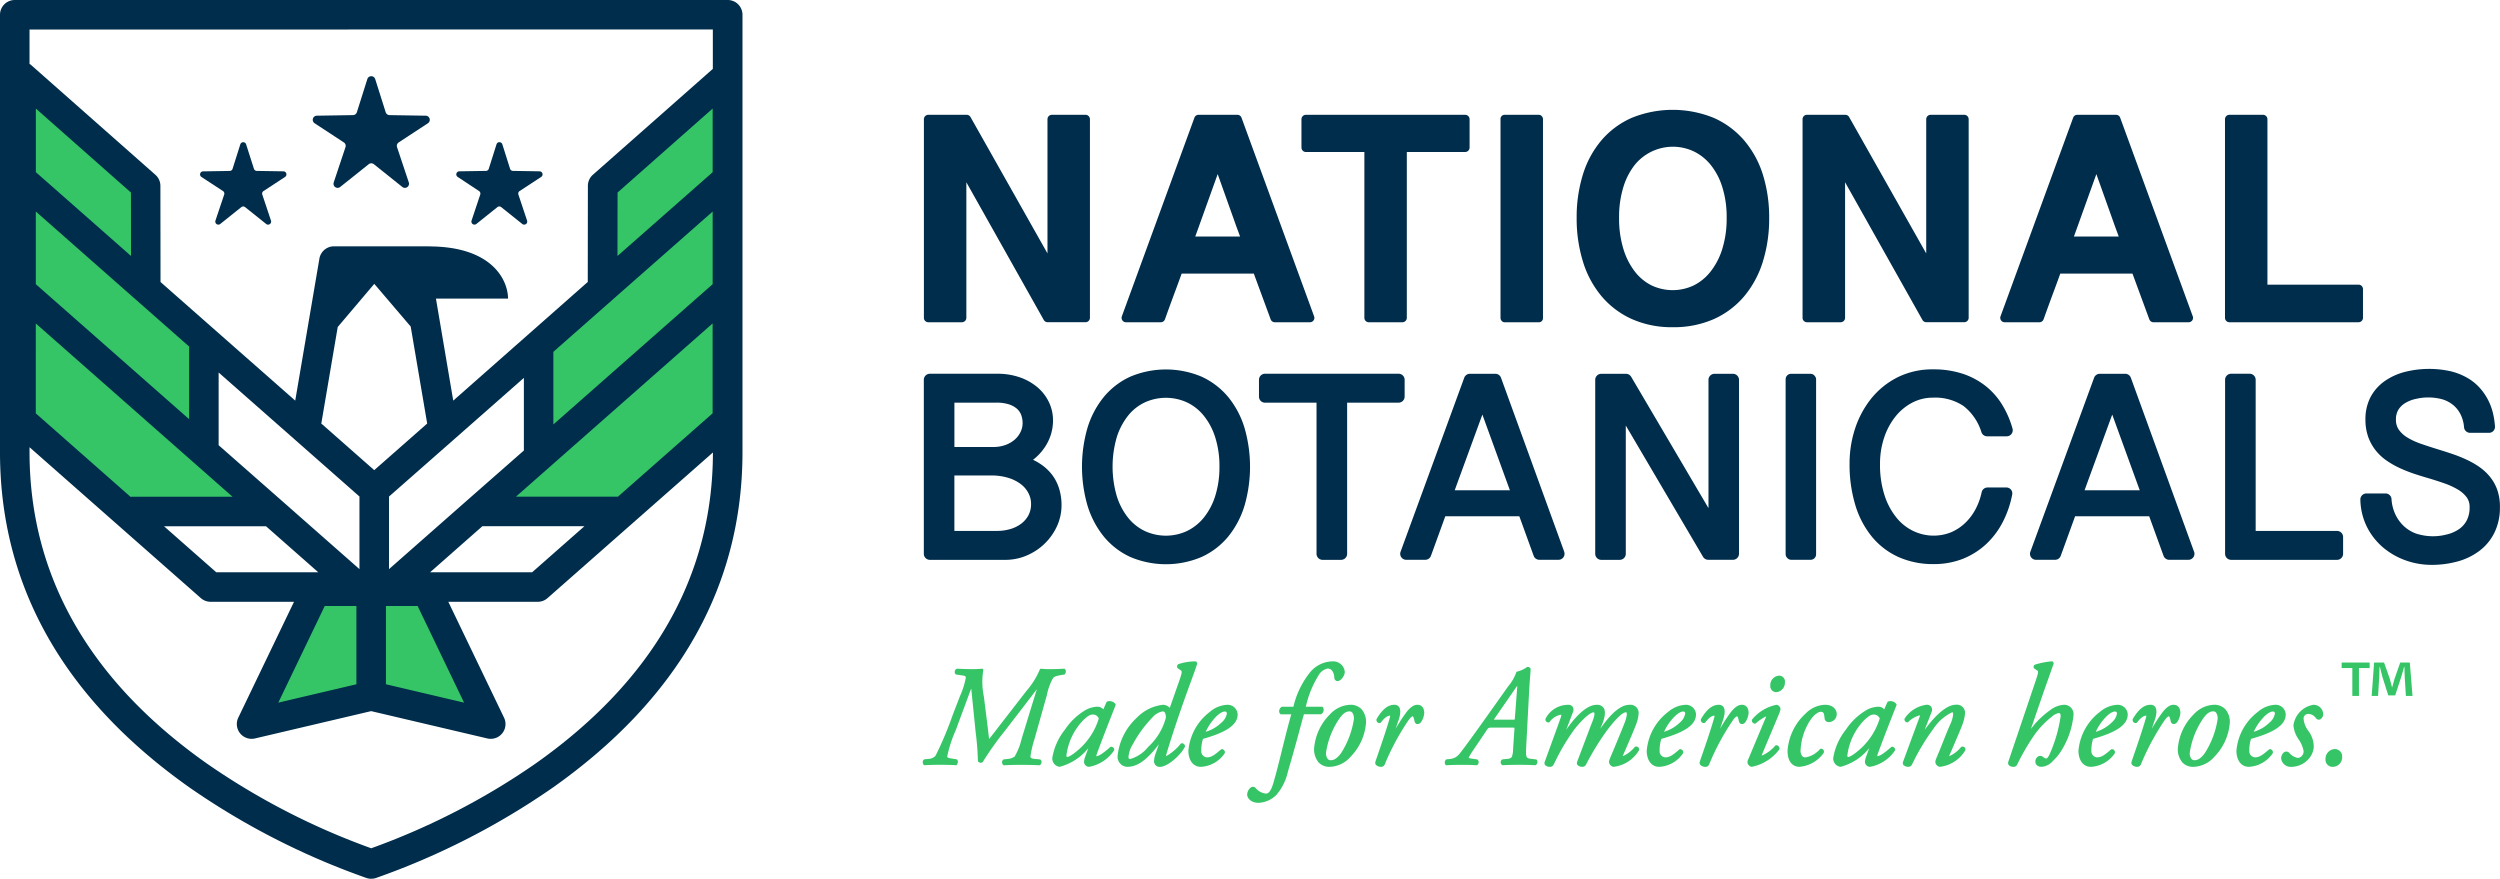
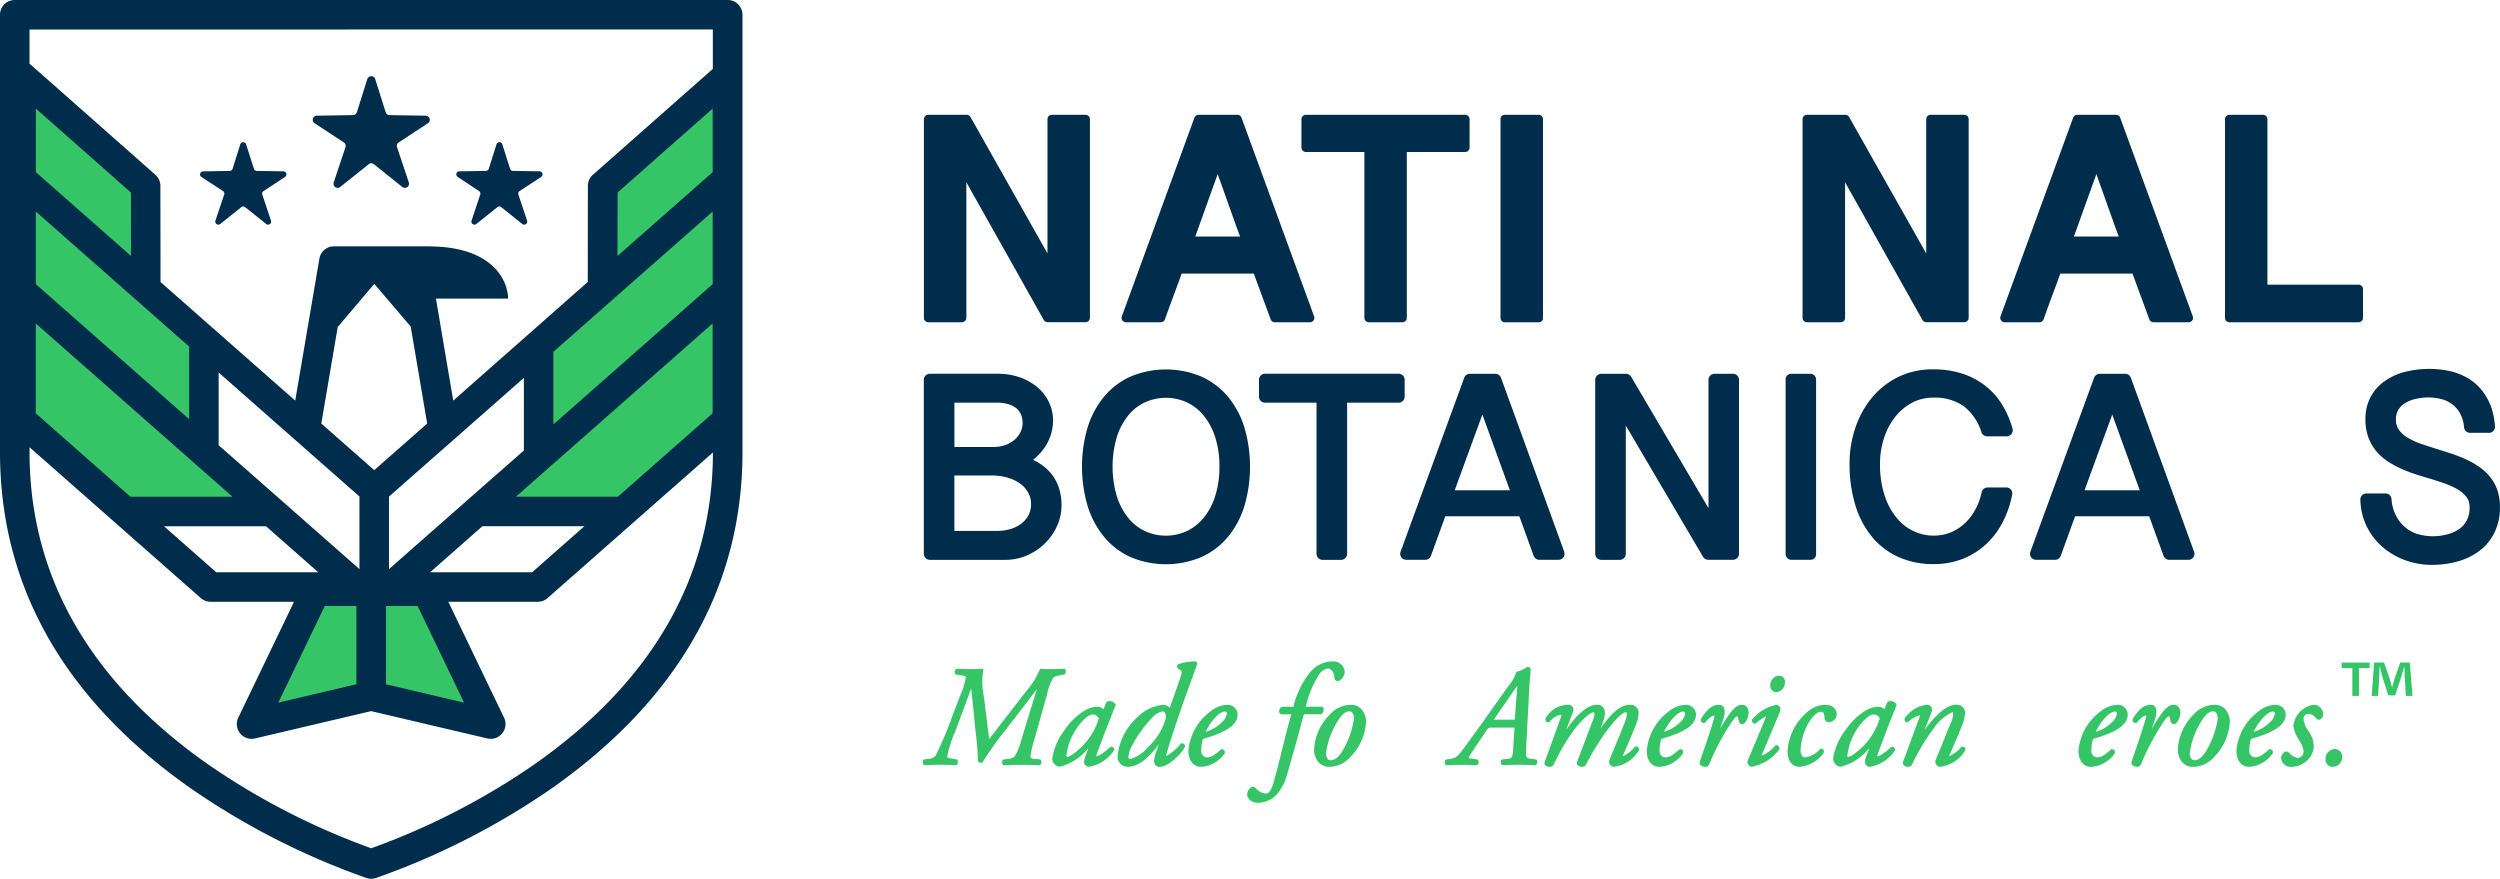
<svg xmlns="http://www.w3.org/2000/svg" version="1.1" id="Layer_1" x="0px" y="0px" viewBox="0 0 206.338 72.525" enable-background="new 0 0 206.338 72.525" xml:space="preserve">
  <g id="Group_188" data-name="Group 188" transform="translate(-14.119 -12.955)">
    <g id="Group_183" data-name="Group 183" transform="translate(14.119 12.955)">
      <g id="Group_181" data-name="Group 181" transform="translate(1.393 5.926)">
        <path id="Path_154" data-name="Path 154" d="M42.754,57.18l-4.262-.052L33.514,68.206l8.918-1.946,10.215,1.946-4.661-11.09Z" transform="translate(-13.57 -14.46)" fill="#35c567" />
        <path id="Path_155" data-name="Path 155" d="M24.411,54.8l11.132-.118-4.975-4.963.533-8.566-5.339-5.914V27.29l-10.3-8.506L15.385,46.91Z" transform="translate(-15.385 -18.298)" fill="#35c567" />
        <path id="Path_156" data-name="Path 156" d="M60.229,27.659l-.162,7.783-5.508,5.752.533,8.566-4.975,4.963,9.95.16,1.216.511,9.324-7.466-.162-29.585Z" transform="translate(-11.908 -18.342)" fill="#35c567" />
      </g>
      <g id="Group_182" data-name="Group 182">
        <path id="Path_157" data-name="Path 157" d="M40.148,24.137a.339.339,0,0,1,.136.393l-.97,2.91a.34.34,0,0,0,.536.373L42.2,25.936a.339.339,0,0,1,.426,0l2.348,1.877a.34.34,0,0,0,.536-.373l-.97-2.91a.342.342,0,0,1,.136-.393l2.411-1.58a.34.34,0,0,0-.18-.625l-2.986-.048a.34.34,0,0,1-.319-.238l-.864-2.736a.341.341,0,0,0-.65,0l-.864,2.736a.34.34,0,0,1-.319.238l-2.985.048a.34.34,0,0,0-.182.625Z" transform="translate(-11.77 -12.383)" fill="#002d4b" />
        <path id="Path_158" data-name="Path 158" d="M74.18,12.955H15.338a1.219,1.219,0,0,0-1.219,1.218v36.1c0,11.04,5.268,20.356,15.66,27.691a61.1,61.1,0,0,0,14.576,7.452,1.226,1.226,0,0,0,.806,0,61.166,61.166,0,0,0,14.578-7.452C70.13,70.625,75.4,61.309,75.4,50.268v-36.1A1.219,1.219,0,0,0,74.18,12.955Zm-21.511,41.3-6.443,5.673V53.938L51.5,49.3h0l5.857-5.157v5.994Zm-15.876-.485h0L32.164,49.7V43.7l.718.633,5.634,4.96h0l5.271,4.641v5.994Zm5.2-13.827,3.018-3.56,3.005,3.524,1.361,8.005-4.37,3.847-4.37-3.847Zm-24.919-9.53L29.746,41.573a.965.965,0,0,0-.02.095V47.55L17.074,36.409ZM59.792,41.992,72.938,30.416v5.993L59.792,47.986ZM72.938,27.167l-7.855,6.916.007-5.237,7.848-6.931ZM17.346,27.4l0,0-.268-.235V21.916l7.849,6.931.005,5.235Zm-.272,12.254,16.236,14.3H24.988c-.029,0-.054.014-.083.017l-7.832-6.9Zm19,16.734,4.314,3.8H31.969l-4.315-3.8Zm7.461,6.583v6.46l-6.446,1.516,3.834-7.976Zm2.438,0h2.615l3.833,7.976-6.448-1.516Zm3.645-2.784,4.314-3.8h8.422l-4.314,3.8Zm15.5-6.237H56.7l16.235-14.3v7.417Zm7.835-38.563v3.253l-9.9,8.739a1.215,1.215,0,0,0-.413.911l-.01,7.937L51.527,46.021,50.1,37.6H56.05c0-1.43-1.206-4.3-6.529-4.308-.006,0-.009-.007-.014-.007H48.352c-.007,0-.012,0-.02,0H41.681a1.22,1.22,0,0,0-1.2,1.014L38.486,46.021l-7.6-6.691-3.518-3.1-.01-7.937a1.215,1.215,0,0,0-.413-.911L16.662,18.3a1.078,1.078,0,0,0-.106-.068v-2.84ZM58.333,75.967a58.59,58.59,0,0,1-13.575,7,58.561,58.561,0,0,1-13.573-7c-9.706-6.85-14.628-15.5-14.628-25.7v-.4L30.7,62.324a1.225,1.225,0,0,0,.806.3h6.879l-4.6,9.565a1.22,1.22,0,0,0,1.378,1.714l9.567-2.25c.008,0,.014,0,.022,0s.014,0,.022,0l9.57,2.25a1.219,1.219,0,0,0,1.377-1.714l-4.6-9.565H58.5a1.22,1.22,0,0,0,.805-.3L72.96,50.3C72.948,60.491,68.029,69.124,58.333,75.967Z" transform="translate(-14.119 -12.955)" fill="#002d4b" />
        <path id="Path_159" data-name="Path 159" d="M31.02,27.655a.252.252,0,0,1,.1.29L30.4,30.093a.252.252,0,0,0,.4.276l1.734-1.386a.25.25,0,0,1,.314,0l1.734,1.386a.252.252,0,0,0,.4-.276l-.717-2.147a.254.254,0,0,1,.1-.29l1.78-1.166a.252.252,0,0,0-.133-.462l-2.2-.035a.253.253,0,0,1-.237-.176L32.93,23.8a.251.251,0,0,0-.479,0l-.638,2.02a.253.253,0,0,1-.237.176l-2.2.035a.252.252,0,0,0-.134.462Z" transform="translate(-12.617 -11.887)" fill="#002d4b" />
        <path id="Path_160" data-name="Path 160" d="M50.231,27.655a.253.253,0,0,1,.1.29l-.716,2.147a.252.252,0,0,0,.4.276l1.733-1.386a.251.251,0,0,1,.315,0l1.733,1.386a.252.252,0,0,0,.4-.276l-.716-2.147a.252.252,0,0,1,.1-.29l1.78-1.166a.251.251,0,0,0-.133-.462l-2.2-.035a.252.252,0,0,1-.235-.176l-.638-2.02a.252.252,0,0,0-.48,0l-.638,2.02a.252.252,0,0,1-.235.176l-2.2.035a.252.252,0,0,0-.134.462Z" transform="translate(-10.694 -11.887)" fill="#002d4b" />
      </g>
    </g>
    <g id="Group_184" data-name="Group 184" transform="translate(90.374 22.02)">
      <path id="Path_161" data-name="Path 161" d="M96.773,21.568H94a.368.368,0,0,0-.366.366V33.01L87.281,21.754a.366.366,0,0,0-.318-.186H83.8a.367.367,0,0,0-.366.366v16.39a.366.366,0,0,0,.366.366h2.772a.367.367,0,0,0,.366-.366V27.137L93.327,38.5a.369.369,0,0,0,.32.187h3.125a.366.366,0,0,0,.366-.366V21.934A.367.367,0,0,0,96.773,21.568Z" transform="translate(-83.435 -21.158)" fill="#002d4b" />
      <path id="Path_162" data-name="Path 162" d="M114.154,38.2l-5.991-16.392a.367.367,0,0,0-.343-.241h-3.2a.366.366,0,0,0-.343.241L98.288,38.2a.364.364,0,0,0,.342.491H101.5a.367.367,0,0,0,.345-.243q.422-1.183.872-2.392c.174-.464.339-.923.507-1.383h5.954l1.391,3.778a.366.366,0,0,0,.343.24h2.9a.365.365,0,0,0,.343-.491Zm-9.528-7.361,1.571-4.377,1.56,4.377.288.776h-3.7Z" transform="translate(-81.95 -21.158)" fill="#002d4b" />
      <path id="Path_163" data-name="Path 163" d="M180.076,38.2l-5.991-16.392a.365.365,0,0,0-.343-.241h-3.195a.365.365,0,0,0-.343.241L164.21,38.2a.365.365,0,0,0,.343.491h2.867a.366.366,0,0,0,.344-.243q.422-1.183.873-2.392c.174-.464.339-.923.506-1.383H175.1l1.391,3.778a.365.365,0,0,0,.343.24h2.9a.365.365,0,0,0,.343-.491Zm-9.528-7.361,1.571-4.377,1.561,4.377.287.776h-3.7Z" transform="translate(-75.351 -21.158)" fill="#002d4b" />
      <path id="Path_164" data-name="Path 164" d="M125.273,21.568H112.126a.367.367,0,0,0-.366.366v2.339a.367.367,0,0,0,.366.366h4.827V38.325a.366.366,0,0,0,.365.366h2.773a.366.366,0,0,0,.365-.366V24.639h4.815a.368.368,0,0,0,.366-.366V21.934A.368.368,0,0,0,125.273,21.568Z" transform="translate(-80.599 -21.158)" fill="#002d4b" />
      <rect id="Rectangle_48" data-name="Rectangle 48" width="3.505" height="17.123" rx="0.333" transform="translate(47.59 0.411)" fill="#002d4b" />
-       <path id="Path_165" data-name="Path 165" d="M146.224,23.708a7.061,7.061,0,0,0-2.506-1.851,8.988,8.988,0,0,0-6.754-.005,6.98,6.98,0,0,0-2.5,1.846,8,8,0,0,0-1.538,2.829,11.847,11.847,0,0,0-.518,3.589,12.006,12.006,0,0,0,.518,3.6,8.136,8.136,0,0,0,1.537,2.864,7.051,7.051,0,0,0,2.5,1.883,8.088,8.088,0,0,0,3.376.673,8.2,8.2,0,0,0,3.382-.666,7.051,7.051,0,0,0,2.508-1.878,8.256,8.256,0,0,0,1.545-2.864,11.937,11.937,0,0,0,.523-3.605,11.8,11.8,0,0,0-.523-3.592A8.087,8.087,0,0,0,146.224,23.708ZM142.062,35.69a4.063,4.063,0,0,1-3.461,0,3.99,3.99,0,0,1-1.389-1.144,5.825,5.825,0,0,1-.949-1.875,8.539,8.539,0,0,1-.353-2.557,8.371,8.371,0,0,1,.353-2.545,5.583,5.583,0,0,1,.946-1.837,4.053,4.053,0,0,1,4.858-1.11,4.1,4.1,0,0,1,1.4,1.112,5.543,5.543,0,0,1,.962,1.837,8.22,8.22,0,0,1,.359,2.542,8.36,8.36,0,0,1-.359,2.557,5.772,5.772,0,0,1-.966,1.872A4.075,4.075,0,0,1,142.062,35.69Z" transform="translate(-78.533 -21.195)" fill="#002d4b" />
      <path id="Path_166" data-name="Path 166" d="M162.7,21.568h-2.773a.367.367,0,0,0-.365.366V33.01L153.2,21.754a.364.364,0,0,0-.318-.186h-3.162a.367.367,0,0,0-.365.366v16.39a.366.366,0,0,0,.365.366H152.5a.366.366,0,0,0,.365-.366V27.137L159.25,38.5a.368.368,0,0,0,.319.187H162.7a.366.366,0,0,0,.365-.366V21.934A.367.367,0,0,0,162.7,21.568Z" transform="translate(-76.836 -21.158)" fill="#002d4b" />
      <path id="Path_167" data-name="Path 167" d="M192.071,35.587h-7.52V21.934a.367.367,0,0,0-.366-.366h-2.772a.367.367,0,0,0-.365.366v16.39a.366.366,0,0,0,.365.366h10.659a.366.366,0,0,0,.365-.366V35.953A.366.366,0,0,0,192.071,35.587Z" transform="translate(-73.663 -21.158)" fill="#002d4b" />
      <path id="Path_168" data-name="Path 168" d="M94.046,49.376A3.985,3.985,0,0,0,93,48.409a4.34,4.34,0,0,0-.558-.31,4.471,4.471,0,0,0,.986-1.062,3.931,3.931,0,0,0,.663-2.188,3.476,3.476,0,0,0-.338-1.509,3.693,3.693,0,0,0-.949-1.23,4.581,4.581,0,0,0-1.441-.814,5.531,5.531,0,0,0-1.855-.3h-5.58a.5.5,0,0,0-.5.5V55.855a.5.5,0,0,0,.5.5H90.17a4.434,4.434,0,0,0,1.751-.359,4.811,4.811,0,0,0,1.468-.968,4.749,4.749,0,0,0,1.019-1.43,4.171,4.171,0,0,0,.386-1.776,4.6,4.6,0,0,0-.175-1.265A3.746,3.746,0,0,0,94.046,49.376ZM91.412,45.8a2.015,2.015,0,0,1-.484.634,2.415,2.415,0,0,1-.763.441,2.9,2.9,0,0,1-1.013.165h-3.2v-3.66h3.469a3.323,3.323,0,0,1,1.033.142,1.936,1.936,0,0,1,.657.36,1.349,1.349,0,0,1,.349.5,1.9,1.9,0,0,1,.12.682A1.657,1.657,0,0,1,91.412,45.8ZM85.95,49.392h3.015a4.708,4.708,0,0,1,1.449.2,3.279,3.279,0,0,1,1.038.528,2.175,2.175,0,0,1,.616.743,1.87,1.87,0,0,1,.21.872,1.945,1.945,0,0,1-.229.968,2.184,2.184,0,0,1-.615.692,2.814,2.814,0,0,1-.889.425,3.8,3.8,0,0,1-1.025.146H85.95Z" transform="translate(-83.435 -19.213)" fill="#002d4b" />
      <path id="Path_169" data-name="Path 169" d="M107.374,42.962a6.212,6.212,0,0,0-2.2-1.69,7.574,7.574,0,0,0-5.9,0,6.145,6.145,0,0,0-2.193,1.692,7.459,7.459,0,0,0-1.338,2.549,11.554,11.554,0,0,0,0,6.371,7.544,7.544,0,0,0,1.338,2.562,6.137,6.137,0,0,0,2.193,1.7,7.524,7.524,0,0,0,5.9,0,6.16,6.16,0,0,0,2.2-1.693,7.484,7.484,0,0,0,1.343-2.564,11.547,11.547,0,0,0,0-6.369A7.41,7.41,0,0,0,107.374,42.962Zm-.734,5.729a7.834,7.834,0,0,1-.356,2.449,5.431,5.431,0,0,1-.956,1.789,4.05,4.05,0,0,1-1.389,1.089,4.137,4.137,0,0,1-3.437,0,3.949,3.949,0,0,1-1.385-1.087,5.5,5.5,0,0,1-.946-1.789,8.708,8.708,0,0,1,0-4.894,5.52,5.52,0,0,1,.946-1.784,3.876,3.876,0,0,1,1.383-1.081,4.189,4.189,0,0,1,3.441,0,3.951,3.951,0,0,1,1.387,1.084,5.408,5.408,0,0,1,.956,1.784A7.774,7.774,0,0,1,106.64,48.692Z" transform="translate(-82.248 -19.245)" fill="#002d4b" />
      <path id="Path_170" data-name="Path 170" d="M120.595,42.885V41.494a.5.5,0,0,0-.5-.5H109.073a.5.5,0,0,0-.5.5v1.391a.5.5,0,0,0,.5.5h4.25V55.855a.5.5,0,0,0,.5.5h1.526a.5.5,0,0,0,.5-.5V43.381h4.26A.5.5,0,0,0,120.595,42.885Z" transform="translate(-80.918 -19.213)" fill="#002d4b" />
      <path id="Path_171" data-name="Path 171" d="M145.171,41h-1.523a.5.5,0,0,0-.5.5V52.088l-6.384-10.846A.5.5,0,0,0,136.34,41H134.3a.5.5,0,0,0-.5.5V55.855a.5.5,0,0,0,.5.5h1.523a.5.5,0,0,0,.5-.5V45.27L142.7,56.107a.5.5,0,0,0,.428.244h2.039a.5.5,0,0,0,.5-.5V41.494A.5.5,0,0,0,145.171,41Z" transform="translate(-78.393 -19.213)" fill="#002d4b" />
      <rect id="Rectangle_49" data-name="Rectangle 49" width="2.515" height="15.353" rx="0.451" transform="translate(71.122 21.785)" fill="#002d4b" />
      <path id="Path_172" data-name="Path 172" d="M156.658,44.574a4.367,4.367,0,0,1,1.388-1.156A3.664,3.664,0,0,1,159.781,43a4.194,4.194,0,0,1,2.513.694,4.363,4.363,0,0,1,1.474,2.166.5.5,0,0,0,.47.331h1.616a.494.494,0,0,0,.395-.2.507.507,0,0,0,.084-.435,7.83,7.83,0,0,0-.837-1.941,5.946,5.946,0,0,0-1.362-1.558,6.232,6.232,0,0,0-1.909-1.028,7.674,7.674,0,0,0-2.443-.364,6.453,6.453,0,0,0-2.937.655,6.6,6.6,0,0,0-2.168,1.746,7.89,7.89,0,0,0-1.338,2.484,9.2,9.2,0,0,0-.457,2.889,11.548,11.548,0,0,0,.476,3.431,7.549,7.549,0,0,0,1.384,2.626,6.072,6.072,0,0,0,2.2,1.668,6.977,6.977,0,0,0,2.864.574,6.519,6.519,0,0,0,2.471-.453,6.25,6.25,0,0,0,1.924-1.239,6.707,6.707,0,0,0,1.35-1.827,8.4,8.4,0,0,0,.754-2.215.487.487,0,0,0-.1-.41.492.492,0,0,0-.382-.18h-1.553a.5.5,0,0,0-.486.395,5.284,5.284,0,0,1-.475,1.341,4.455,4.455,0,0,1-.835,1.145,3.976,3.976,0,0,1-1.172.8,3.867,3.867,0,0,1-3.077-.051,3.955,3.955,0,0,1-1.4-1.054,5.66,5.66,0,0,1-1.029-1.847,8.114,8.114,0,0,1-.4-2.691,6.719,6.719,0,0,1,.336-2.139A5.641,5.641,0,0,1,156.658,44.574Z" transform="translate(-76.483 -19.245)" fill="#002d4b" />
-       <path id="Path_173" data-name="Path 173" d="M190.3,53.969h-6.721V41.494a.5.5,0,0,0-.5-.5h-1.524a.5.5,0,0,0-.5.5V55.855a.5.5,0,0,0,.5.5h8.74a.5.5,0,0,0,.5-.5V54.466A.5.5,0,0,0,190.3,53.969Z" transform="translate(-73.662 -19.213)" fill="#002d4b" />
      <path id="Path_174" data-name="Path 174" d="M202.511,50.635a3.627,3.627,0,0,0-.612-1.1,4.255,4.255,0,0,0-.9-.829,7.048,7.048,0,0,0-1.066-.6,11.333,11.333,0,0,0-1.168-.465c-.391-.132-.78-.255-1.166-.374-.483-.149-.949-.3-1.4-.457a5.834,5.834,0,0,1-1.122-.519,2.306,2.306,0,0,1-.705-.651,1.4,1.4,0,0,1-.231-.832,1.5,1.5,0,0,1,.206-.814,1.681,1.681,0,0,1,.58-.556,2.821,2.821,0,0,1,.886-.337,4.433,4.433,0,0,1,2.184.048,2.572,2.572,0,0,1,.866.464,2.384,2.384,0,0,1,.606.761,2.891,2.891,0,0,1,.293,1.081.5.5,0,0,0,.494.453h1.564a.493.493,0,0,0,.494-.527,6.687,6.687,0,0,0-.153-1.044,4.8,4.8,0,0,0-1.068-2.1,4.172,4.172,0,0,0-1.026-.846,5.281,5.281,0,0,0-1.386-.559,8.175,8.175,0,0,0-3.842.058,5.113,5.113,0,0,0-1.674.783A3.743,3.743,0,0,0,192.023,43a3.942,3.942,0,0,0-.4,1.805,4.24,4.24,0,0,0,.229,1.44,3.955,3.955,0,0,0,.626,1.125,4.187,4.187,0,0,0,.922.849,7.215,7.215,0,0,0,1.081.609,11.928,11.928,0,0,0,1.171.462c.393.131.789.253,1.174.364q.678.2,1.341.433a5.981,5.981,0,0,1,1.11.517,2.491,2.491,0,0,1,.712.638,1.326,1.326,0,0,1,.23.8,2.275,2.275,0,0,1-.238,1.1,2,2,0,0,1-.649.723,2.984,2.984,0,0,1-1,.432,4.483,4.483,0,0,1-2.56-.085,3.008,3.008,0,0,1-1.005-.63,3.193,3.193,0,0,1-.686-.968,3.488,3.488,0,0,1-.306-1.239.494.494,0,0,0-.494-.463H191.7a.5.5,0,0,0-.356.152.491.491,0,0,0-.14.358,5.3,5.3,0,0,0,.542,2.249,5.443,5.443,0,0,0,1.326,1.693,6.015,6.015,0,0,0,1.858,1.067,6.3,6.3,0,0,0,2.133.374,8,8,0,0,0,2.207-.293,5.321,5.321,0,0,0,1.8-.893,4.2,4.2,0,0,0,1.217-1.509,4.69,4.69,0,0,0,.436-2.063A4.208,4.208,0,0,0,202.511,50.635Z" transform="translate(-72.646 -19.249)" fill="#002d4b" />
      <path id="Path_175" data-name="Path 175" d="M132.707,55.687l-5.219-14.362a.5.5,0,0,0-.468-.327h-2.1a.5.5,0,0,0-.465.326L119.2,55.684a.495.495,0,0,0,.465.667h1.575a.5.5,0,0,0,.466-.328l1.185-3.266H129l1.185,3.266a.5.5,0,0,0,.466.328h1.585a.495.495,0,0,0,.466-.664Zm-6.756-11.323,1.916,5.273.356.977h-4.556l.356-.977Z" transform="translate(-79.858 -19.213)" fill="#002d4b" />
      <path id="Path_176" data-name="Path 176" d="M179.962,55.687l-5.219-14.362a.5.5,0,0,0-.468-.327h-2.1a.5.5,0,0,0-.464.326l-5.261,14.361a.495.495,0,0,0,.465.667h1.575a.5.5,0,0,0,.466-.328l1.185-3.266h6.116l1.185,3.266a.5.5,0,0,0,.466.328H179.5a.5.5,0,0,0,.466-.664Zm-6.756-11.323,1.916,5.273.356.977h-4.556l.356-.977Z" transform="translate(-75.128 -19.213)" fill="#002d4b" />
    </g>
    <g id="Group_187" data-name="Group 187" transform="translate(90.277 67.539)">
      <g id="Group_185" data-name="Group 185" transform="translate(117.116 0.098)">
        <path id="Path_177" data-name="Path 177" d="M189.8,63.117h.881v2.3h.546v-2.3h.882v-.456H189.8Z" transform="translate(-189.805 -62.661)" fill="#35c567" />
        <path id="Path_178" data-name="Path 178" d="M195.2,62.661h-.789l-.476,1.358c-.061.2-.122.435-.193.689h-.01c-.072-.284-.121-.486-.183-.7l-.475-1.347h-.821l-.2,2.755h.527l.1-1.62c.011-.253.021-.516.021-.769h.031c.061.243.141.567.193.779l.5,1.57h.567l.5-1.529c.081-.253.162-.576.233-.82h.03c.011.293.011.557.021.769l.1,1.62h.547Z" transform="translate(-189.58 -62.661)" fill="#35c567" />
      </g>
      <g id="Group_186" data-name="Group 186">
        <path id="Path_179" data-name="Path 179" d="M93.593,65.3a4.6,4.6,0,0,1,.515-1.409c.087-.1.22-.165.646-.238l.267-.046a.1.1,0,0,0,.056-.033.367.367,0,0,0,.079-.277.228.228,0,0,0-.1-.161A.066.066,0,0,0,95,63.126c-.382.023-.744.034-1.174.034a6.022,6.022,0,0,1-.711-.034.1.1,0,0,0-.106.07,6.68,6.68,0,0,1-1.114,1.776l-1.857,2.394q-.185.238-.369.479c-.276.36-.56.73-.847,1.081-.054-.475-.122-1.058-.233-1.933L88.4,65.487l0-.028a5.944,5.944,0,0,1-.058-2.209.09.09,0,0,0-.019-.089.087.087,0,0,0-.085-.035c-.235.022-.518.034-.771.034-.364,0-.746-.012-1.282-.035a.058.058,0,0,0-.043.009.272.272,0,0,0-.151.2.277.277,0,0,0,.064.245.1.1,0,0,0,.055.028l.547.08c.227.036.244.1.244.174a6.4,6.4,0,0,1-.483,1.528h0l-.606,1.576a28.953,28.953,0,0,1-1.4,3.328.778.778,0,0,1-.6.275l-.316.035-.029.008a.211.211,0,0,0-.114.161.344.344,0,0,0,.072.289.08.08,0,0,0,.075.029c.377-.023.773-.034,1.244-.034.56,0,1.022.012,1.337.034a.094.094,0,0,0,.078-.029.394.394,0,0,0,.046-.413.1.1,0,0,0-.067-.044l-.5-.081c-.268-.043-.268-.114-.268-.173a10.436,10.436,0,0,1,.7-2.148l.947-2.559c.109-.295.22-.6.333-.877l.362,3.587a22.207,22.207,0,0,1,.187,2.369.1.1,0,0,0,.022.065.277.277,0,0,0,.351.066.1.1,0,0,0,.03-.032,25.971,25.971,0,0,1,1.811-2.551L91.93,65.91c.393-.509.653-.856.835-1.095-.088.294-.2.652-.329,1.064L91.5,68.938a5.078,5.078,0,0,1-.573,1.441,1.158,1.158,0,0,1-.584.195l-.3.035a.083.083,0,0,0-.037.012.232.232,0,0,0-.108.188.3.3,0,0,0,.092.262.094.094,0,0,0,.064.024h.005c.408-.022.909-.034,1.408-.034.556,0,1.072.012,1.488.034a.068.068,0,0,0,.049-.01.275.275,0,0,0,.142-.208.271.271,0,0,0-.072-.24.1.1,0,0,0-.061-.029l-.4-.035c-.388-.026-.381-.162-.377-.211a8.614,8.614,0,0,1,.337-1.439Z" transform="translate(-83.346 -62.517)" fill="#35c567" />
        <path id="Path_180" data-name="Path 180" d="M98.289,65.9a.1.1,0,0,0,0-.078.487.487,0,0,0-.282-.226.55.55,0,0,0-.421,0,.1.1,0,0,0-.047.048l-.26.592a.639.639,0,0,0-.492-.219,2.146,2.146,0,0,0-1.1.351,5.228,5.228,0,0,0-1.572,1.535,5.081,5.081,0,0,0-1.045,2.322.682.682,0,0,0,.611.751,4.485,4.485,0,0,0,2.361-1.541l-.235.64a1.566,1.566,0,0,0-.121.488.415.415,0,0,0,.435.413,3.146,3.146,0,0,0,2.04-1.347.106.106,0,0,0,.019-.059.252.252,0,0,0-.261-.249.1.1,0,0,0-.064.024c-.582.509-.954.757-1.15.759,0,0-.015-.033.023-.141C97.091,68.929,98.1,66.374,98.289,65.9Zm-3.978,4.267c-.065,0-.079-.068-.079-.124a5.07,5.07,0,0,1,1.428-2.95h0c.351-.318.518-.43.762-.43a.512.512,0,0,1,.481.328,5.512,5.512,0,0,1-1.528,2.444C94.582,70.159,94.313,70.167,94.311,70.167Z" transform="translate(-82.373 -62.273)" fill="#35c567" />
        <path id="Path_181" data-name="Path 181" d="M102.014,70.163c.462-1.543,1.062-3.334,1.783-5.321.106-.292.195-.536.274-.751.184-.5.316-.859.464-1.319a.1.1,0,0,0-.013-.085l-.047-.07a.1.1,0,0,0-.079-.043,4.524,4.524,0,0,0-1.411.228.118.118,0,0,0-.035.022.247.247,0,0,0-.054.276.1.1,0,0,0,.031.037l.267.186c.1.07.094.2-.139.856h0l-.78,2.23a.82.82,0,0,0-.563-.252,3.526,3.526,0,0,0-2.154,1.064,4.949,4.949,0,0,0-1.587,3.12.83.83,0,0,0,.8.938c1.057,0,1.906-.958,2.606-1.868l-.248.7a2.263,2.263,0,0,0-.156.7.462.462,0,0,0,.471.472c.683,0,1.76-1.016,2.074-1.655a.106.106,0,0,0,.009-.055.249.249,0,0,0-.273-.237.1.1,0,0,0-.077.036,4.153,4.153,0,0,1-1.2,1.021.254.254,0,0,1,.017-.15Zm-3.15.33a2.27,2.27,0,0,1,.352-1.066,10.019,10.019,0,0,1,1.649-2.249h0a1.423,1.423,0,0,1,.821-.475.209.209,0,0,1,.176.089.745.745,0,0,1,.033.627,5.008,5.008,0,0,1-1.4,2.211,2.966,2.966,0,0,1-1.507,1.01A.149.149,0,0,1,98.864,70.493Z" transform="translate(-81.883 -62.572)" fill="#35c567" />
        <path id="Path_182" data-name="Path 182" d="M106.514,65.831a2.369,2.369,0,0,0-1.461.581,4.506,4.506,0,0,0-1.777,3.218c0,.611.273,1.323,1.043,1.323a2.527,2.527,0,0,0,1.942-1.1.078.078,0,0,0,.02-.042.261.261,0,0,0-.05-.224.252.252,0,0,0-.2-.092.1.1,0,0,0-.064.024c-.5.429-.774.652-1.163.652a.506.506,0,0,1-.462-.568,2.922,2.922,0,0,1,.141-.957c1.978-.557,2.86-1.179,2.86-2.019A.829.829,0,0,0,106.514,65.831Zm-1.05,1.087h0c.44-.479.717-.53.815-.53a.152.152,0,0,1,.172.172,1.224,1.224,0,0,1-.426.723,3.14,3.14,0,0,1-1.32.777A4.422,4.422,0,0,1,105.464,66.918Z" transform="translate(-81.351 -62.246)" fill="#35c567" />
        <path id="Path_183" data-name="Path 183" d="M113.8,66.928a.407.407,0,0,0,.144-.562.1.1,0,0,0-.083-.046h-1.332a8.3,8.3,0,0,1,1.037-2.568,1.142,1.142,0,0,1,.761-.587c.321,0,.528.285.556.77a.279.279,0,0,0,.261.27c.263,0,.6-.427.6-.762a.955.955,0,0,0-.995-.869,2.454,2.454,0,0,0-1.944,1,7.085,7.085,0,0,0-1.3,2.744h-.932a.105.105,0,0,0-.056.018.445.445,0,0,0-.188.331.3.3,0,0,0,.1.254.1.1,0,0,0,.064.024h.837c-.271.938-.51,1.911-.743,2.85s-.463,1.883-.724,2.78-.5.911-.655.911a1.316,1.316,0,0,1-.813-.444.289.289,0,0,0-.4-.062.774.774,0,0,0-.307.6c0,.21.239.67.948.67a2.232,2.232,0,0,0,1.47-.659,4.47,4.47,0,0,0,.947-1.922c.389-1.333.7-2.444,1.04-3.713l.11-.408c.069-.255.125-.464.171-.606h1.376A.1.1,0,0,0,113.8,66.928Z" transform="translate(-80.911 -62.572)" fill="#35c567" />
        <path id="Path_184" data-name="Path 184" d="M115.7,65.831a2.381,2.381,0,0,0-1.678.787,4.458,4.458,0,0,0-1.3,2.678,1.676,1.676,0,0,0,.36,1.292,1.2,1.2,0,0,0,.9.366,2.383,2.383,0,0,0,1.74-.836,4.494,4.494,0,0,0,1.264-2.712,1.6,1.6,0,0,0-.364-1.211A1.232,1.232,0,0,0,115.7,65.831Zm-.854,1.066c.347-.466.607-.52.772-.52a.308.308,0,0,1,.234.088.818.818,0,0,1,.135.581,7.117,7.117,0,0,1-1.066,2.794c-.375.5-.649.568-.845.568a.309.309,0,0,1-.235-.1.741.741,0,0,1-.145-.545A6.688,6.688,0,0,1,114.845,66.9Z" transform="translate(-80.407 -62.246)" fill="#35c567" />
-         <path id="Path_185" data-name="Path 185" d="M120.774,65.831c-.295,0-.6.211-.927.644a13.829,13.829,0,0,0-.867,1.332l.251-.738h0c.095-.279.223-.789.028-1.061a.445.445,0,0,0-.386-.177c-.527,0-.991.372-1.462,1.168a.1.1,0,0,0-.013.043.281.281,0,0,0,.082.239.253.253,0,0,0,.22.051.1.1,0,0,0,.058-.037c.276-.365.543-.567.755-.569a.176.176,0,0,1,0,.123c-.234.849-.705,2.224-.987,3.046-.1.285-.175.507-.213.627a.279.279,0,0,0,.034.262.6.6,0,0,0,.443.169.313.313,0,0,0,.289-.2,20.118,20.118,0,0,1,1.971-3.658c.206-.271.3-.311.331-.311.018,0,.084.028.151.375.035.191.141.245.2.261a.35.35,0,0,0,.345-.161,1.529,1.529,0,0,0,.264-.759C121.337,66.178,121.19,65.831,120.774,65.831Z" transform="translate(-79.948 -62.246)" fill="#35c567" />
        <path id="Path_186" data-name="Path 186" d="M130.033,70.623l-.3-.036c-.551-.061-.551-.061-.485-1.274l.232-4.413c.032-.558.065-.959.088-1.242.018-.233.03-.386.03-.48,0-.117-.141-.191-.238-.191-.033,0-.05.01-.119.054a2.158,2.158,0,0,1-.747.332.1.1,0,0,0-.081.074,3.825,3.825,0,0,1-.684,1.169l-2.055,2.894c-.908,1.268-1.582,2.2-1.922,2.62a1.115,1.115,0,0,1-.778.455l-.314.035a.1.1,0,0,0-.059.03.342.342,0,0,0-.029.421.088.088,0,0,0,.081.035c.416-.023.837-.034,1.289-.034s.816.01,1.185.034a.053.053,0,0,0,.055-.012.283.283,0,0,0,.127-.23.256.256,0,0,0-.094-.224.1.1,0,0,0-.045-.019l-.5-.069c-.113-.018-.187-.048-.187-.072a5.457,5.457,0,0,1,.351-.579l1.071-1.584c.2-.316.2-.316.524-.316h1.681c.112,0,.142.009.147.014a.447.447,0,0,1,0,.185l-.106,1.564a1.907,1.907,0,0,1-.112.675.55.55,0,0,1-.385.144l-.36.035a.093.093,0,0,0-.03.009.246.246,0,0,0-.136.235.25.25,0,0,0,.15.235.08.08,0,0,0,.043.007c.341-.022.791-.034,1.337-.034.517,0,.958.012,1.311.034h.007a.09.09,0,0,0,.047-.013.3.3,0,0,0,.132-.219.259.259,0,0,0-.064-.227A.094.094,0,0,0,130.033,70.623Zm-1.54-6.07c0,.027,0,.057,0,.089L128.3,67.2a.488.488,0,0,1-.019.132.322.322,0,0,1-.119.011h-1.47c-.064,0-.1,0-.13-.006l.011-.018,1.624-2.348C128.327,64.782,128.424,64.643,128.493,64.552Z" transform="translate(-79.426 -62.53)" fill="#35c567" />
        <path id="Path_187" data-name="Path 187" d="M137.5,69.288a.091.091,0,0,0-.062.034,2.7,2.7,0,0,1-.981.752.448.448,0,0,1,.026-.085c.009-.023.07-.166.161-.374.27-.618.769-1.77.924-2.2a2.839,2.839,0,0,0,.194-.853.673.673,0,0,0-.75-.728c-.7,0-1.481.634-2.416,1.982l.138-.33c.272-.66.317-1.131.138-1.4a.636.636,0,0,0-.568-.252c-.917,0-1.9,1.172-2.514,2.056l.551-1.444a.476.476,0,0,0-.022-.448.406.406,0,0,0-.349-.164,2.092,2.092,0,0,0-1.886,1.138.1.1,0,0,0-.011.034.253.253,0,0,0,.06.2.264.264,0,0,0,.2.084.1.1,0,0,0,.077-.036,1.472,1.472,0,0,1,.963-.606s.023.039-.025.2-1.252,3.47-1.327,3.668a.284.284,0,0,0,.015.278.516.516,0,0,0,.414.158.308.308,0,0,0,.3-.193l.086-.164a17.389,17.389,0,0,1,1.655-2.774c.76-.943,1.326-1.364,1.547-1.364.041,0,.048.013.055.021.045.068.046.281-.208.9l-.032.078-1.156,3.058a.284.284,0,0,0,.015.278.516.516,0,0,0,.414.158.329.329,0,0,0,.3-.19,21.355,21.355,0,0,1,1.824-2.942c.706-.905,1.2-1.363,1.452-1.363.055,0,.089,0,.089.183a2.9,2.9,0,0,1-.222.776l-.015.041c-.23.586-.7,1.724-.946,2.3l-.017.04c-.24.573-.271.647-.271.769a.442.442,0,0,0,.376.389,2.824,2.824,0,0,0,2.092-1.355.1.1,0,0,0,.013-.051.234.234,0,0,0-.3-.26Z" transform="translate(-78.677 -62.246)" fill="#35c567" />
        <path id="Path_188" data-name="Path 188" d="M140.9,65.831a2.371,2.371,0,0,0-1.461.581,4.508,4.508,0,0,0-1.776,3.218c0,.611.272,1.323,1.042,1.323a2.531,2.531,0,0,0,1.943-1.1.1.1,0,0,0,.02-.042.264.264,0,0,0-.049-.224.25.25,0,0,0-.2-.092.1.1,0,0,0-.064.024c-.5.429-.774.652-1.163.652a.505.505,0,0,1-.462-.568,2.928,2.928,0,0,1,.14-.957c1.978-.556,2.861-1.179,2.861-2.019A.83.83,0,0,0,140.9,65.831Zm-1.049,1.087h0c.441-.479.717-.53.815-.53a.153.153,0,0,1,.173.172,1.236,1.236,0,0,1-.425.723,3.147,3.147,0,0,1-1.321.776A4.468,4.468,0,0,1,139.85,66.918Z" transform="translate(-77.909 -62.246)" fill="#35c567" />
        <path id="Path_189" data-name="Path 189" d="M145.114,65.831c-.293,0-.6.211-.93.644a13.952,13.952,0,0,0-.864,1.33l.25-.736h0c.095-.279.222-.788.027-1.059a.451.451,0,0,0-.389-.178c-.524,0-.987.372-1.46,1.168a.089.089,0,0,0-.013.041.276.276,0,0,0,.08.24.261.261,0,0,0,.222.052.1.1,0,0,0,.059-.037c.27-.361.543-.567.754-.569a.178.178,0,0,1,0,.123c-.233.848-.7,2.222-.987,3.042-.1.287-.176.512-.213.631a.275.275,0,0,0,.032.261.6.6,0,0,0,.446.171.3.3,0,0,0,.286-.2l.031-.067a19.769,19.769,0,0,1,1.944-3.593c.2-.271.294-.311.33-.311.013,0,.08.019.149.376.037.191.144.245.2.26a.348.348,0,0,0,.344-.162,1.539,1.539,0,0,0,.264-.758C145.677,66.178,145.53,65.831,145.114,65.831Z" transform="translate(-77.512 -62.246)" fill="#35c567" />
        <path id="Path_190" data-name="Path 190" d="M147.652,63.645a.783.783,0,0,0-.717.834.492.492,0,0,0,.506.528.783.783,0,0,0,.7-.821A.48.48,0,0,0,147.652,63.645Z" transform="translate(-76.981 -62.464)" fill="#35c567" />
        <path id="Path_191" data-name="Path 191" d="M147.821,66.6c.131-.32.172-.494.05-.619l-.016-.018a.341.341,0,0,0-.241-.129,3.492,3.492,0,0,0-2,1.2.091.091,0,0,0-.022.042.258.258,0,0,0,.04.2.277.277,0,0,0,.195.114.088.088,0,0,0,.074-.021,3.7,3.7,0,0,1,.87-.586.777.777,0,0,1-.027.075v0l-1.481,3.532a.368.368,0,0,0,.059.418.356.356,0,0,0,.261.142,3.742,3.742,0,0,0,2.272-1.442.107.107,0,0,0,.01-.045.283.283,0,0,0-.263-.295.088.088,0,0,0-.084.033,3.053,3.053,0,0,1-1.113.826.371.371,0,0,1,.026-.119Z" transform="translate(-77.152 -62.246)" fill="#35c567" />
        <path id="Path_192" data-name="Path 192" d="M152.289,66.618c0-.392-.3-.787-.963-.787a2.33,2.33,0,0,0-1.581.7,4.61,4.61,0,0,0-1.517,3.085c0,1.239.746,1.336.975,1.336a2.718,2.718,0,0,0,2-1.135.088.088,0,0,0,.017-.032.261.261,0,0,0-.04-.242.25.25,0,0,0-.215-.083.105.105,0,0,0-.056.025,2.029,2.029,0,0,1-1.195.686.361.361,0,0,1-.271-.1.761.761,0,0,1-.135-.556,4.963,4.963,0,0,1,.767-2.366c.366-.545.705-.739.9-.739.23,0,.268.14.3.457l.012.1a.323.323,0,0,0,.33.292A.656.656,0,0,0,152.289,66.618Z" transform="translate(-76.851 -62.246)" fill="#35c567" />
        <path id="Path_193" data-name="Path 193" d="M156.876,65.9a.1.1,0,0,0,0-.077.488.488,0,0,0-.281-.226.551.551,0,0,0-.421,0,.1.1,0,0,0-.048.048l-.259.592a.675.675,0,0,0-.167-.138.666.666,0,0,0-.323-.081,2.14,2.14,0,0,0-1.1.351,5.232,5.232,0,0,0-1.573,1.535,5.081,5.081,0,0,0-1.045,2.322.681.681,0,0,0,.609.751,4.466,4.466,0,0,0,2.361-1.541l-.234.64a1.567,1.567,0,0,0-.121.488.416.416,0,0,0,.437.413,3.162,3.162,0,0,0,2.04-1.347.106.106,0,0,0,.019-.059.256.256,0,0,0-.261-.249.094.094,0,0,0-.064.024c-.582.509-.955.757-1.151.758,0,0-.016-.032.021-.14C155.689,68.9,156.7,66.34,156.876,65.9Zm-1.383,1.091a5.568,5.568,0,0,1-1.528,2.443c-.794.726-1.065.734-1.067.734-.067,0-.078-.078-.078-.124a5.078,5.078,0,0,1,1.427-2.95h0c.352-.318.521-.43.763-.43A.519.519,0,0,1,155.493,66.989Z" transform="translate(-76.508 -62.273)" fill="#35c567" />
        <path id="Path_194" data-name="Path 194" d="M161.746,69.288a.094.094,0,0,0-.062.034,2.629,2.629,0,0,1-.981.752.509.509,0,0,1,.027-.085c.009-.023.073-.171.166-.385.266-.615.763-1.761.922-2.2a3.3,3.3,0,0,0,.191-.849.668.668,0,0,0-.752-.728c-.912,0-1.972,1.242-2.573,2.061l.562-1.448a.471.471,0,0,0-.022-.44.432.432,0,0,0-.371-.173,2.57,2.57,0,0,0-1.818,1.125.109.109,0,0,0-.018.044.261.261,0,0,0,.058.207.231.231,0,0,0,.177.079.1.1,0,0,0,.065-.024,2.067,2.067,0,0,1,.977-.559.446.446,0,0,1-.034.136l-1.355,3.677a.287.287,0,0,0,.016.278.52.52,0,0,0,.415.158.3.3,0,0,0,.295-.191l.075-.139a18.064,18.064,0,0,1,1.7-2.813,3.855,3.855,0,0,1,1.534-1.352c.057,0,.09,0,.09.183a2.606,2.606,0,0,1-.237.811c-.162.351-.376.889-.583,1.408-.136.342-.264.666-.363.9-.249.59-.287.681-.287.809a.442.442,0,0,0,.377.389,2.83,2.83,0,0,0,2.092-1.355.115.115,0,0,0,.013-.051.275.275,0,0,0-.077-.21A.272.272,0,0,0,161.746,69.288Z" transform="translate(-75.985 -62.246)" fill="#35c567" />
-         <path id="Path_195" data-name="Path 195" d="M169.374,66.157a2.074,2.074,0,0,0-1.166.474,6.9,6.9,0,0,0-1.55,1.52l1.032-3,.842-2.381a.1.1,0,0,0-.011-.088l-.047-.07a.084.084,0,0,0-.087-.042,6.553,6.553,0,0,0-1.4.275l-.022.014a.208.208,0,0,0-.061.265.091.091,0,0,0,.035.044l.243.162c.115.08.088.189-.153.915l-2.23,6.6a.3.3,0,0,0,.024.279.519.519,0,0,0,.406.154.306.306,0,0,0,.3-.194,19.038,19.038,0,0,1,1.4-2.414,7.407,7.407,0,0,1,1.466-1.536,1.186,1.186,0,0,1,.569-.294c.036,0,.15,0,.15.253a11.978,11.978,0,0,1-.834,2.974c-.163.382-.265.525-.377.525-.011,0-.075-.007-.243-.131-.3-.239-.635.053-.635.38,0,.2.139.437.528.437a1.362,1.362,0,0,0,.921-.485,4.136,4.136,0,0,0,.774-.977,6.76,6.76,0,0,0,.924-2.781A.773.773,0,0,0,169.374,66.157Z" transform="translate(-75.195 -62.572)" fill="#35c567" />
        <path id="Path_196" data-name="Path 196" d="M173.292,65.831a2.4,2.4,0,0,0-1.461.581,4.51,4.51,0,0,0-1.777,3.218c0,.611.273,1.323,1.042,1.323a2.536,2.536,0,0,0,1.945-1.1.078.078,0,0,0,.02-.042.264.264,0,0,0-.051-.223.252.252,0,0,0-.2-.094.1.1,0,0,0-.064.024c-.5.429-.771.652-1.161.652a.507.507,0,0,1-.463-.568,2.992,2.992,0,0,1,.139-.957c1.978-.556,2.86-1.179,2.86-2.019A.828.828,0,0,0,173.292,65.831Zm-1.047,1.087h0c.438-.477.716-.529.815-.529a.152.152,0,0,1,.171.172,1.236,1.236,0,0,1-.425.723,3.12,3.12,0,0,1-1.321.777A4.377,4.377,0,0,1,172.244,66.918Z" transform="translate(-74.666 -62.246)" fill="#35c567" />
        <path id="Path_197" data-name="Path 197" d="M177.506,65.831c-.295,0-.6.211-.93.644a13.772,13.772,0,0,0-.865,1.331l.251-.737h0c.095-.279.222-.789.028-1.061a.447.447,0,0,0-.387-.177c-.526,0-.99.372-1.462,1.168a.1.1,0,0,0-.013.043.281.281,0,0,0,.083.239.253.253,0,0,0,.221.051.1.1,0,0,0,.058-.037c.276-.365.542-.567.754-.569a.176.176,0,0,1,0,.123c-.234.849-.705,2.224-.988,3.046-.1.285-.174.507-.212.627a.279.279,0,0,0,.034.262.6.6,0,0,0,.444.169.309.309,0,0,0,.287-.2,20.117,20.117,0,0,1,1.972-3.66c.2-.271.3-.311.331-.311.018,0,.084.028.15.375.036.191.142.245.2.261a.357.357,0,0,0,.345-.161,1.534,1.534,0,0,0,.263-.759C178.068,66.178,177.921,65.831,177.506,65.831Z" transform="translate(-74.269 -62.246)" fill="#35c567" />
        <path id="Path_198" data-name="Path 198" d="M180.5,65.831a2.377,2.377,0,0,0-1.677.787,4.455,4.455,0,0,0-1.3,2.678,1.671,1.671,0,0,0,.359,1.292,1.2,1.2,0,0,0,.905.366,2.383,2.383,0,0,0,1.74-.836,4.5,4.5,0,0,0,1.264-2.712,1.587,1.587,0,0,0-.365-1.211A1.235,1.235,0,0,0,180.5,65.831Zm-1.623,4.576a.311.311,0,0,1-.235-.1.741.741,0,0,1-.145-.545,6.7,6.7,0,0,1,1.15-2.867c.347-.466.607-.52.774-.52a.308.308,0,0,1,.232.087.827.827,0,0,1,.136.582,7.124,7.124,0,0,1-1.067,2.794C179.351,70.344,179.077,70.407,178.881,70.407Z" transform="translate(-73.919 -62.246)" fill="#35c567" />
        <path id="Path_199" data-name="Path 199" d="M185.975,66.63a.828.828,0,0,0-.833-.8,2.369,2.369,0,0,0-1.461.581,4.508,4.508,0,0,0-1.776,3.218c0,.611.272,1.323,1.042,1.323a2.533,2.533,0,0,0,1.943-1.1.1.1,0,0,0,.02-.042.268.268,0,0,0-.049-.224.252.252,0,0,0-.2-.092.1.1,0,0,0-.064.024c-.5.429-.774.652-1.163.652a.506.506,0,0,1-.463-.568,2.928,2.928,0,0,1,.14-.957C185.092,68.093,185.975,67.469,185.975,66.63Zm-1.882.288h0c.44-.479.717-.53.815-.53a.153.153,0,0,1,.173.172,1.231,1.231,0,0,1-.426.723,3.138,3.138,0,0,1-1.321.777A4.449,4.449,0,0,1,184.093,66.918Z" transform="translate(-73.48 -62.246)" fill="#35c567" />
        <path id="Path_200" data-name="Path 200" d="M187.935,65.831a1.986,1.986,0,0,0-1.661,1.708,2.453,2.453,0,0,0,.421,1.138,2.4,2.4,0,0,1,.419.976.543.543,0,0,1-.462.568,1.246,1.246,0,0,1-.741-.442.331.331,0,0,0-.452.007.67.67,0,0,0-.2.452.787.787,0,0,0,.811.716,1.9,1.9,0,0,0,1.242-.444,1.689,1.689,0,0,0,.641-1.19,2.205,2.205,0,0,0-.458-1.35,1.914,1.914,0,0,1-.384-1.013.379.379,0,0,1,.382-.37.764.764,0,0,1,.609.311l.024.023a.288.288,0,0,0,.344.123.508.508,0,0,0,.263-.449A.8.8,0,0,0,187.935,65.831Z" transform="translate(-73.144 -62.246)" fill="#35c567" />
        <path id="Path_201" data-name="Path 201" d="M189.352,69.153a.8.8,0,0,0-.762.821.584.584,0,0,0,.612.647.788.788,0,0,0,.761-.845A.6.6,0,0,0,189.352,69.153Z" transform="translate(-72.811 -61.913)" fill="#35c567" />
      </g>
    </g>
  </g>
</svg>